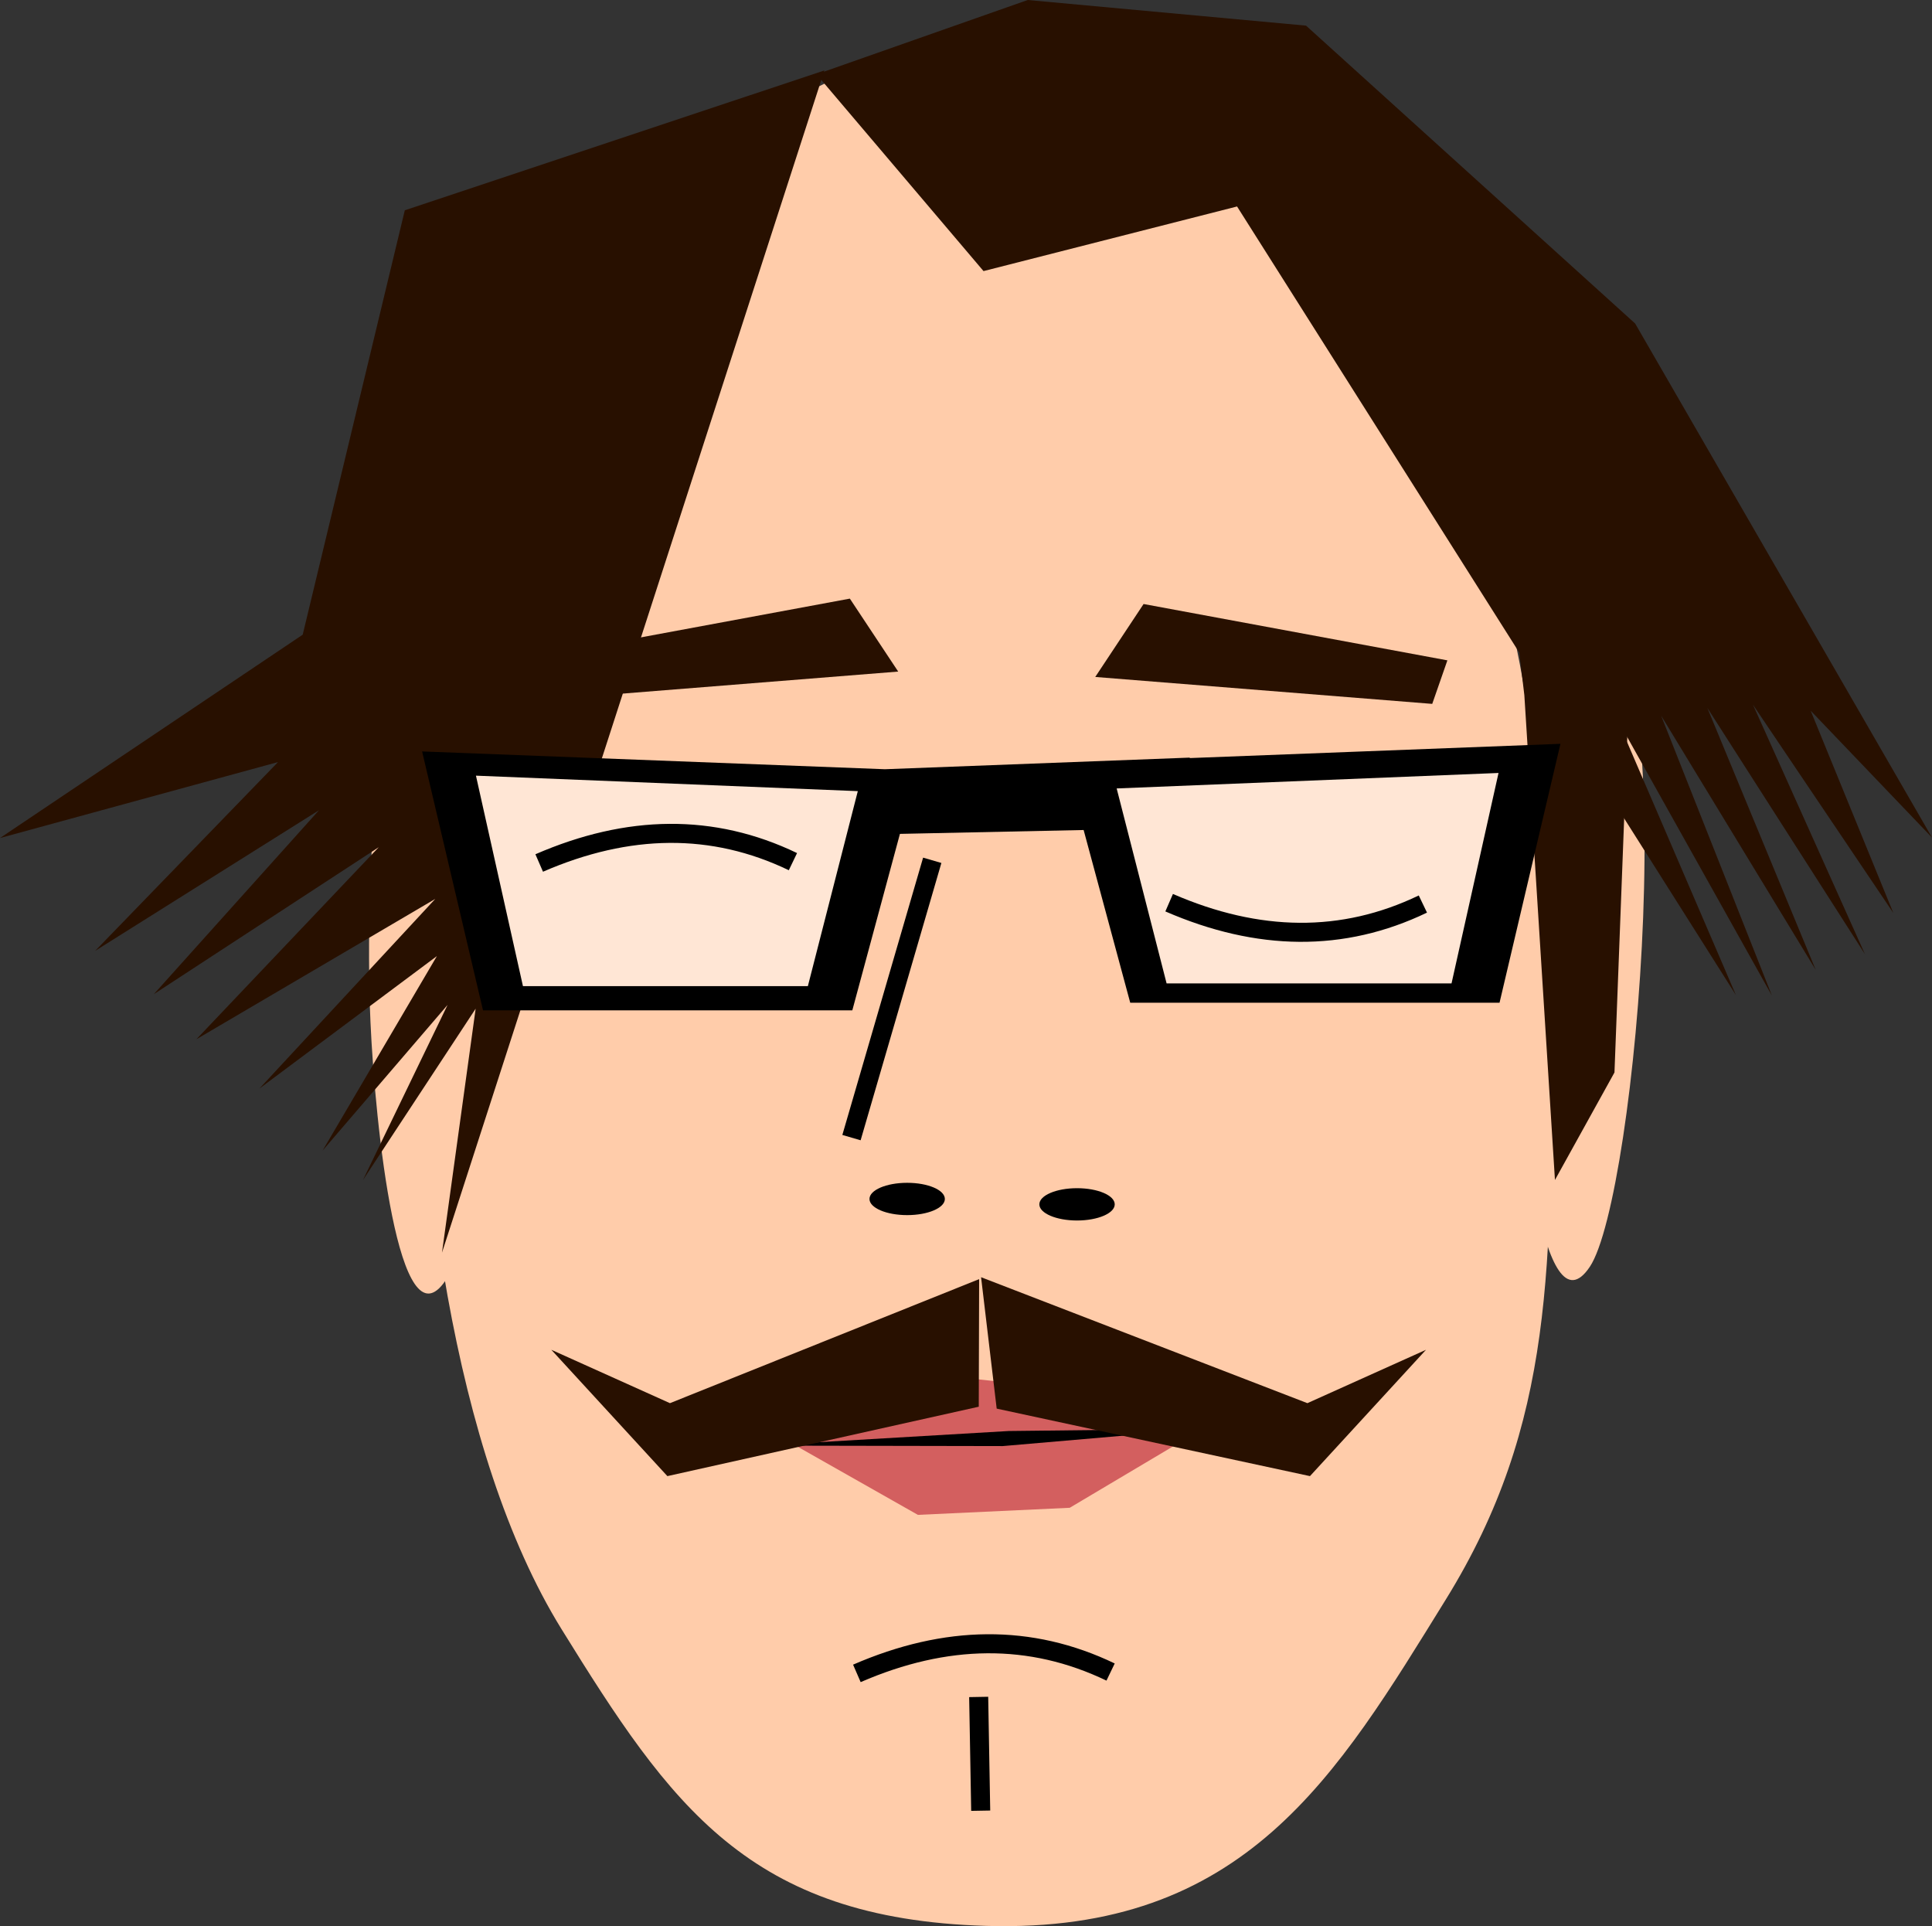
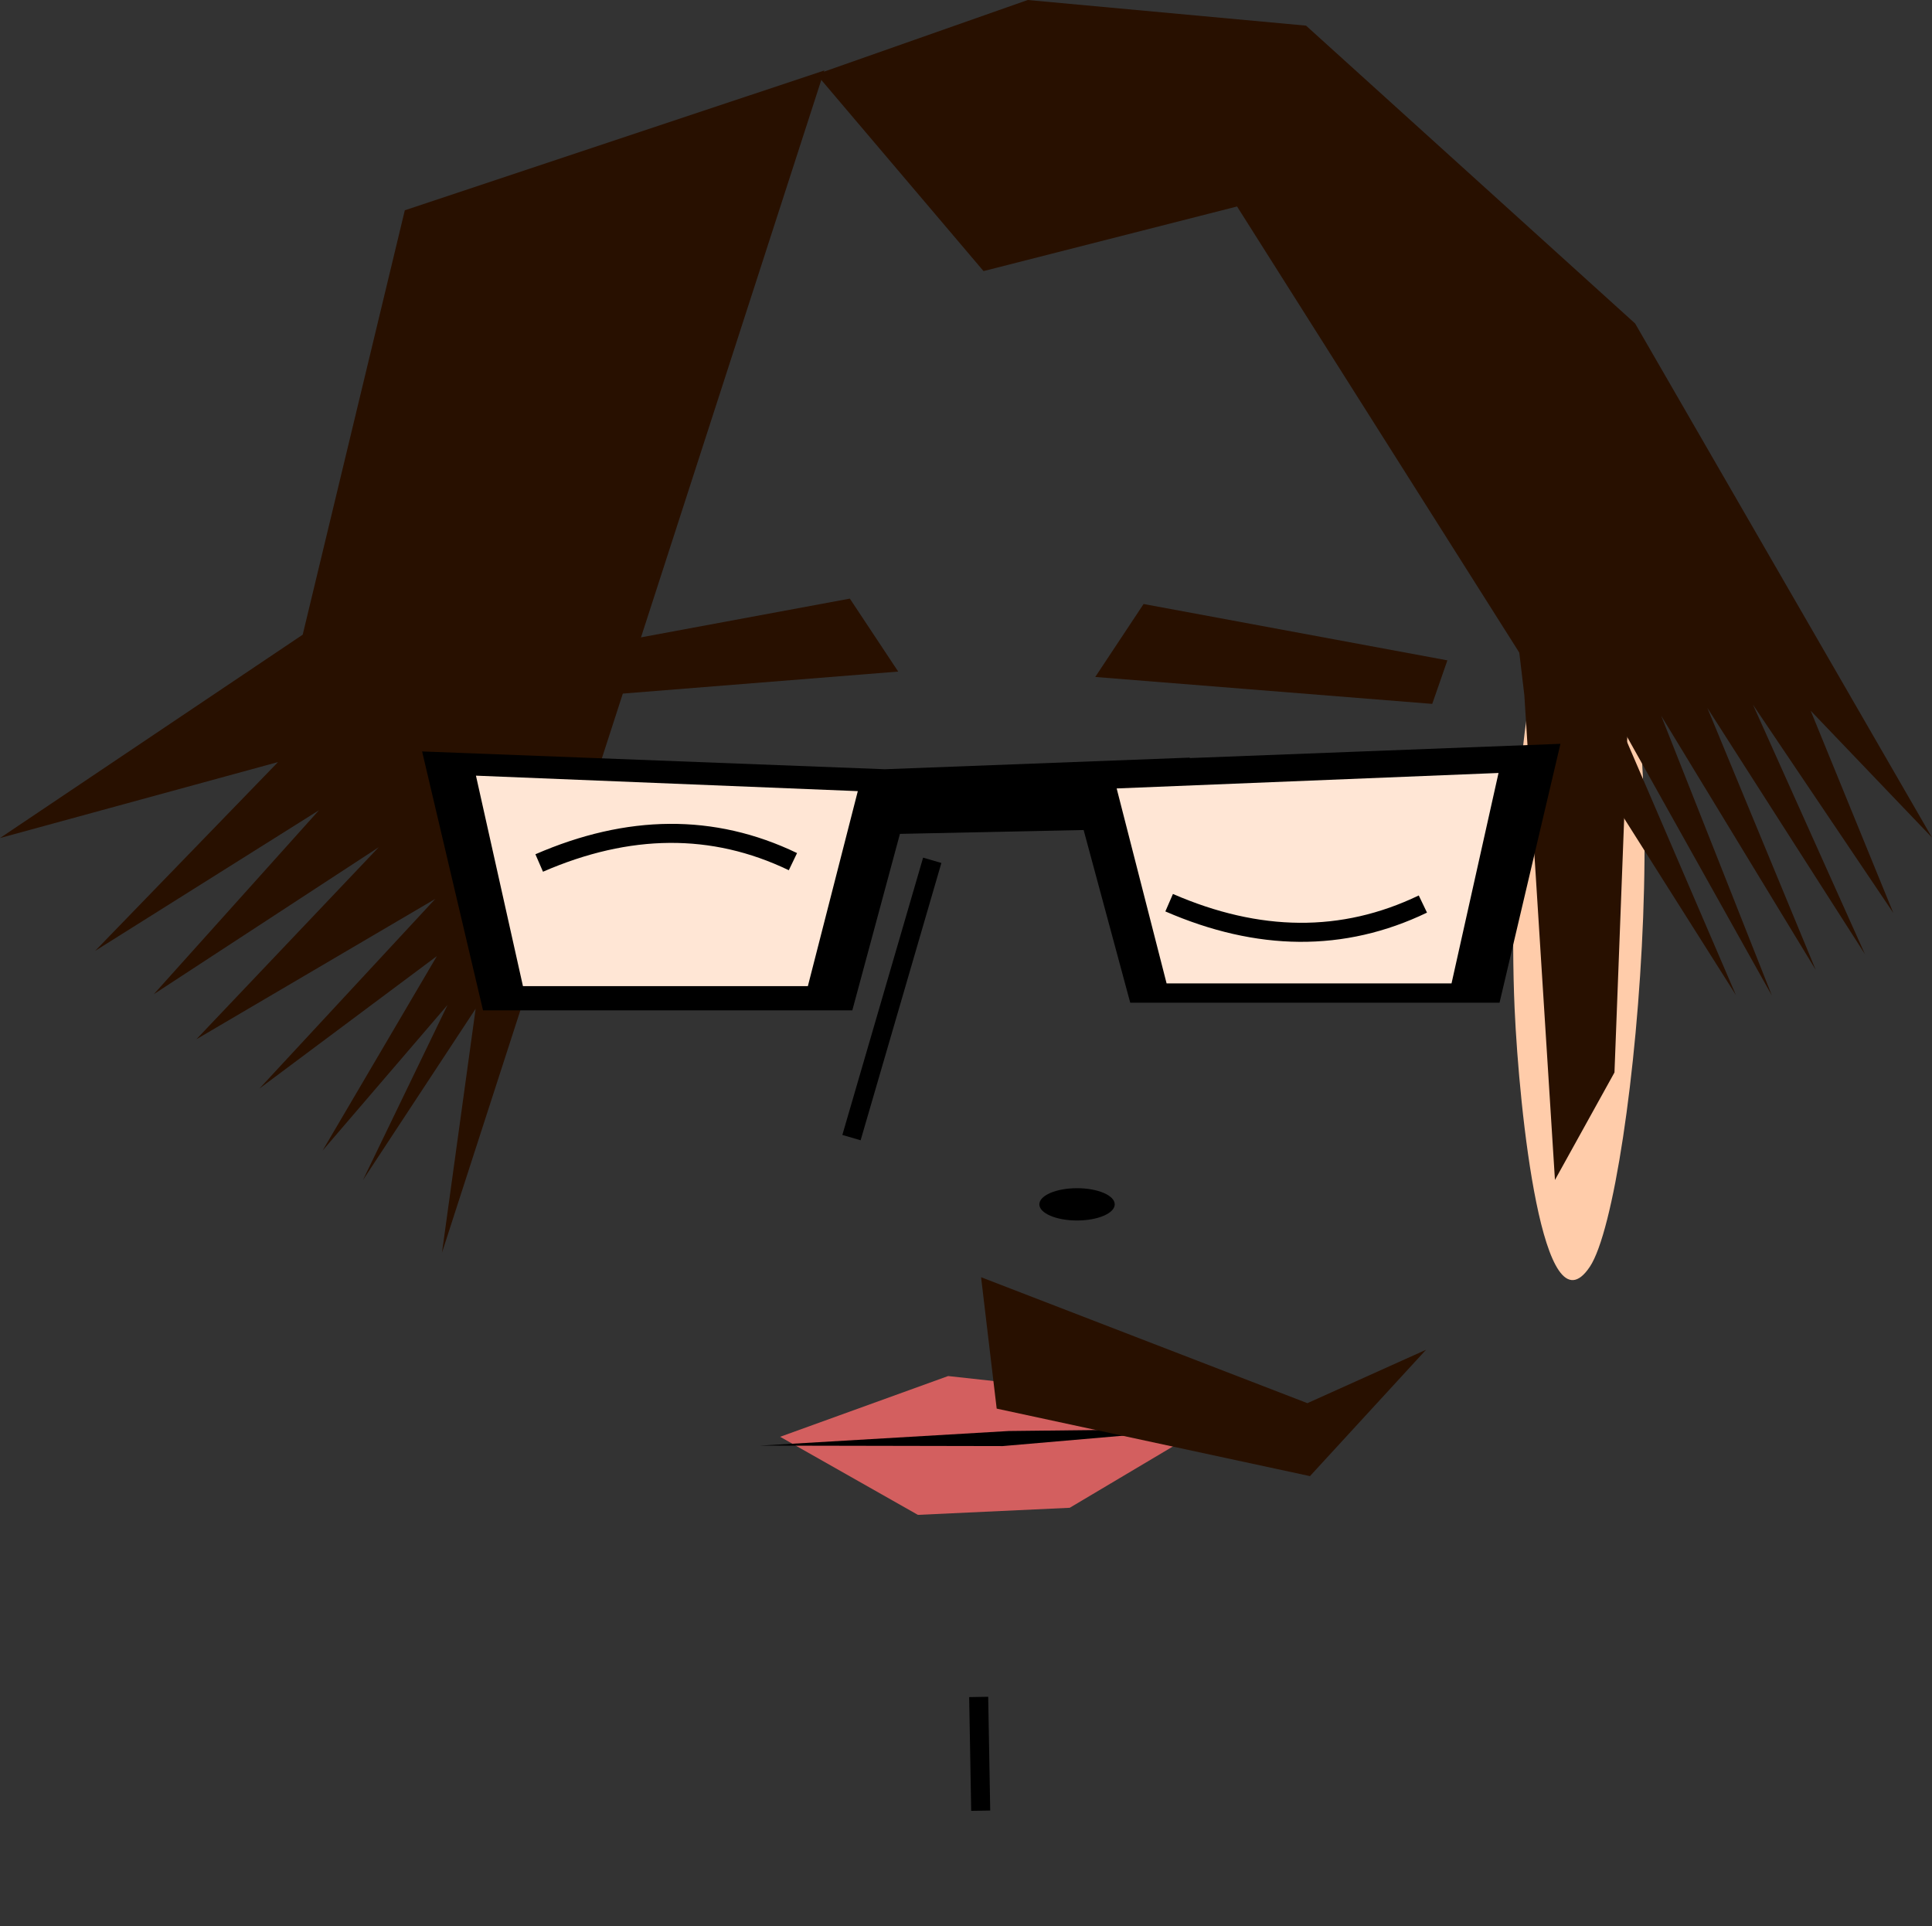
<svg xmlns="http://www.w3.org/2000/svg" xmlns:ns1="http://www.inkscape.org/namespaces/inkscape" xmlns:ns2="http://sodipodi.sourceforge.net/DTD/sodipodi-0.dtd" width="286.434mm" height="285.541mm" viewBox="0 0 1014.923 1011.761" id="svg2" version="1.1" ns1:version="0.91 r13725" ns2:docname="furkansemih.svg" ns1:export-filename="/home/hezarfen/Pictures/furkansemih.png" ns1:export-xdpi="90" ns1:export-ydpi="90">
  <rect x="0" y="0" width="1014.923" height="1011.761" fill="#333333" stroke="none" />
  <defs id="defs4" />
  <ns2:namedview id="base" pagecolor="#ffffff" bordercolor="#666666" borderopacity="1.0" ns1:pageopacity="0.0" ns1:pageshadow="2" ns1:zoom="0.70710678" ns1:cx="508.50913" ns1:cy="494.12256" ns1:document-units="px" ns1:current-layer="layer2" showgrid="false" fit-margin-top="0" fit-margin-left="0" fit-margin-right="0" fit-margin-bottom="0" ns1:window-width="1920" ns1:window-height="1014" ns1:window-x="0" ns1:window-y="27" ns1:window-maximized="1" />
  <g ns1:label="Layer 1" ns1:groupmode="layer" id="layer1" transform="translate(211.528,-37.354)" style="display:none" />
  <g ns1:groupmode="layer" id="layer2" ns1:label="Layer 2" style="display:inline" transform="translate(-67.472,-300.992)">
-     <path style="opacity:1;fill:#ffccaa;stroke:none;stroke-width:10;stroke-miterlimit:4;stroke-dasharray:none;stroke-opacity:1" d="m 882.51,834.609 c 0,130.9 1.758,214.013 -55.529,306.574 -57.287,92.561 -105.337,175.431 -241.456,171.431 -124.852,-3.67 -165.784,-63.314 -223.071,-155.874 -57.287,-92.561 -76.742,-247.798 -76.742,-378.699 0,-130.9 26.527,-215.427 83.813,-307.988 57.287,-92.561 134.984,-144.561 216,-144.561 81.016,0 158.713,52 216,144.561 57.287,92.561 80.985,233.656 80.985,364.556 z" id="path3438" ns1:connector-curvature="0" ns2:nodetypes="sssssssss" />
-     <path ns2:nodetypes="azaa" ns1:connector-curvature="0" id="path4385" d="m 300.962,617.122 c 50.903,22.427 25.3,319.598 0.617,356.382 -24.683,36.784 -37.075,-81.658 -39.493,-135.764 -3.527,-78.897 4.892,-235.59 38.876,-220.617 z" style="opacity:1;fill:#ffccaa;stroke:none;stroke-width:10;stroke-miterlimit:4;stroke-dasharray:none;stroke-opacity:1" />
+     <path ns2:nodetypes="azaa" ns1:connector-curvature="0" id="path4385" d="m 300.962,617.122 z" style="opacity:1;fill:#ffccaa;stroke:none;stroke-width:10;stroke-miterlimit:4;stroke-dasharray:none;stroke-opacity:1" />
    <path ns2:nodetypes="ccccccccccccccccccc" ns1:connector-curvature="0" id="path4242" d="m 280.131,411.442 220.402,-73.439 -200.877,620.975 17.683,-128.144 -59.201,90.008 44.447,-91.991 -65.657,76.519 60.052,-102.168 -93.22,69.577 92.356,-99.608 -125.481,73.713 95.794,-100.872 -118.139,77.184 86.763,-96.622 -117.602,73.883 96.086,-99.181 -146.065,39.912 159.014,-106.811 z" style="fill:#281000;fill-opacity:1" />
-     <ellipse style="fill:#000000" id="path3434" cx="544.028" cy="930.776" rx="19.799" ry="8.485" />
    <ellipse ry="8.485" rx="19.799" cy="933.604" cx="633.265" id="ellipse3436" style="fill:#000000" />
    <path style="opacity:1;fill:#ffccaa;stroke:none;stroke-width:10;stroke-miterlimit:4;stroke-dasharray:none;stroke-opacity:1" d="m 902.002,610.051 c 50.903,22.427 25.3,319.598 0.617,356.382 -24.683,36.784 -37.075,-81.658 -39.493,-135.764 -3.527,-78.897 4.892,-235.59 38.876,-220.617 z" id="path4382" ns1:connector-curvature="0" ns2:nodetypes="azaa" />
    <path style="fill:#281000;fill-opacity:1" d="m 753.569,314.458 -146.204,-13.465 -110.967,39.022 87.74,103.373 133.189,-33.941 262.045,414.199 -62.303,-144.825 81.235,145.163 -58.203,-147.08 81.183,133.485 -56.914,-137.572 82.786,129.342 -58.795,-130.972 73.707,109.346 -43.414,-106.233 63.742,66.638 -155.947,-270.008 z" id="path4244" ns1:connector-curvature="0" ns2:nodetypes="cccccccccccccccccc" />
    <path style="fill:#281000;fill-opacity:1" d="m 827.815,647.858 -159.591,-29.598 -25.397,38.319 177.029,14.142 z" id="path4312" ns1:connector-curvature="0" ns2:nodetypes="ccccc" />
    <path ns2:nodetypes="ccccc" ns1:connector-curvature="0" id="path4314" d="m 354.328,645.03 159.591,-29.598 25.397,38.319 -177.029,14.142 z" style="fill:#281000;fill-opacity:1" />
    <path style="fill:#d35f5f" d="m 565.54,1023.797 50.383,5.515 95.119,15.184 -81.615,48.496 -79.759,3.721 -72.378,-41.012 z" id="path4320" ns1:connector-curvature="0" ns2:nodetypes="ccccccc" />
    <path ns2:nodetypes="ccccc" ns1:connector-curvature="0" id="path4322" d="m 699.335,1051.505 -101.962,1.161 -130.556,7.668 127.433,0.245 z" style="fill:#000000" />
-     <path style="fill:none;fill-rule:evenodd;stroke:#000000;stroke-width:10;stroke-linecap:butt;stroke-linejoin:miter;stroke-miterlimit:4;stroke-dasharray:none;stroke-opacity:1" d="m 517.602,1179.978 c 46.765,-20.319 91.239,-20.929 133.29,-0.707" id="path4372" ns1:connector-curvature="0" ns2:nodetypes="cc" />
    <path style="fill:none;fill-rule:evenodd;stroke:#000000;stroke-width:10;stroke-linecap:butt;stroke-linejoin:miter;stroke-miterlimit:4;stroke-dasharray:none;stroke-opacity:1" d="m 581.595,1192.353 1.061,59.751" id="path4374" ns1:connector-curvature="0" />
    <path style="fill:none;fill-rule:evenodd;stroke:#000000;stroke-width:10;stroke-linecap:butt;stroke-linejoin:miter;stroke-miterlimit:4;stroke-dasharray:none;stroke-opacity:1" d="m 557.2,752.886 -42.426,145.664" id="path4376" ns1:connector-curvature="0" ns2:nodetypes="cc" />
    <path style="fill:#281000;fill-opacity:1" d="m 860.04,597.118 62.525,84.539 -6.976,182.677 -31.266,56.46 -16.081,-254.659 z" id="path4380" ns1:connector-curvature="0" ns2:nodetypes="cccccc" />
    <path style="fill:#000000" d="m 887.213,691.699 -194.719,7.488 -0.031,-0.238 -160.166,6.1 -243.084,-9.35 32,136 194,0 25.014,-92.695 96.504,-2.031 24.482,90.727 194,0 32,-136 z" transform="translate(0,-6.1035156e-5)" id="rect3423" ns1:connector-curvature="0" />
    <path ns2:nodetypes="ccccc" ns1:connector-curvature="0" id="path4316" d="m 317.496,708.427 200.603,8.128 -26.233,102.416 -149.681,0 z" style="fill:#ffe6d5" />
    <path style="fill:#ffe6d5" d="m 854.682,707.013 -200.603,8.128 26.233,102.416 149.681,0 z" id="path4318" ns1:connector-curvature="0" ns2:nodetypes="ccccc" />
    <path ns2:nodetypes="cc" ns1:connector-curvature="0" id="path4433" d="m 350.725,754.3 c 46.765,-20.319 91.239,-20.929 133.29,-0.707" style="fill:none;fill-rule:evenodd;stroke:#000000;stroke-width:10;stroke-linecap:butt;stroke-linejoin:miter;stroke-miterlimit:4;stroke-dasharray:none;stroke-opacity:1" />
    <path style="fill:none;fill-rule:evenodd;stroke:#000000;stroke-width:10;stroke-linecap:butt;stroke-linejoin:miter;stroke-miterlimit:4;stroke-dasharray:none;stroke-opacity:1" d="m 681.651,775.152 c 46.765,20.319 91.239,20.929 133.29,0.707" id="path4435" ns1:connector-curvature="0" ns2:nodetypes="cc" />
    <path ns2:nodetypes="cccccc" ns1:connector-curvature="0" id="path3430" d="m 582.854,971.885 171.419,66.154 62.32,-28.041 -60.965,66.36 -164.574,-35.456 z" style="fill:#281000;fill-opacity:1" />
-     <path style="fill:#281000;fill-opacity:1" d="m 581.834,972.885 -162.419,65.154 -62.32,-28.041 60.965,66.36 163.574,-36.456 z" id="path3432" ns1:connector-curvature="0" ns2:nodetypes="cccccc" />
  </g>
</svg>